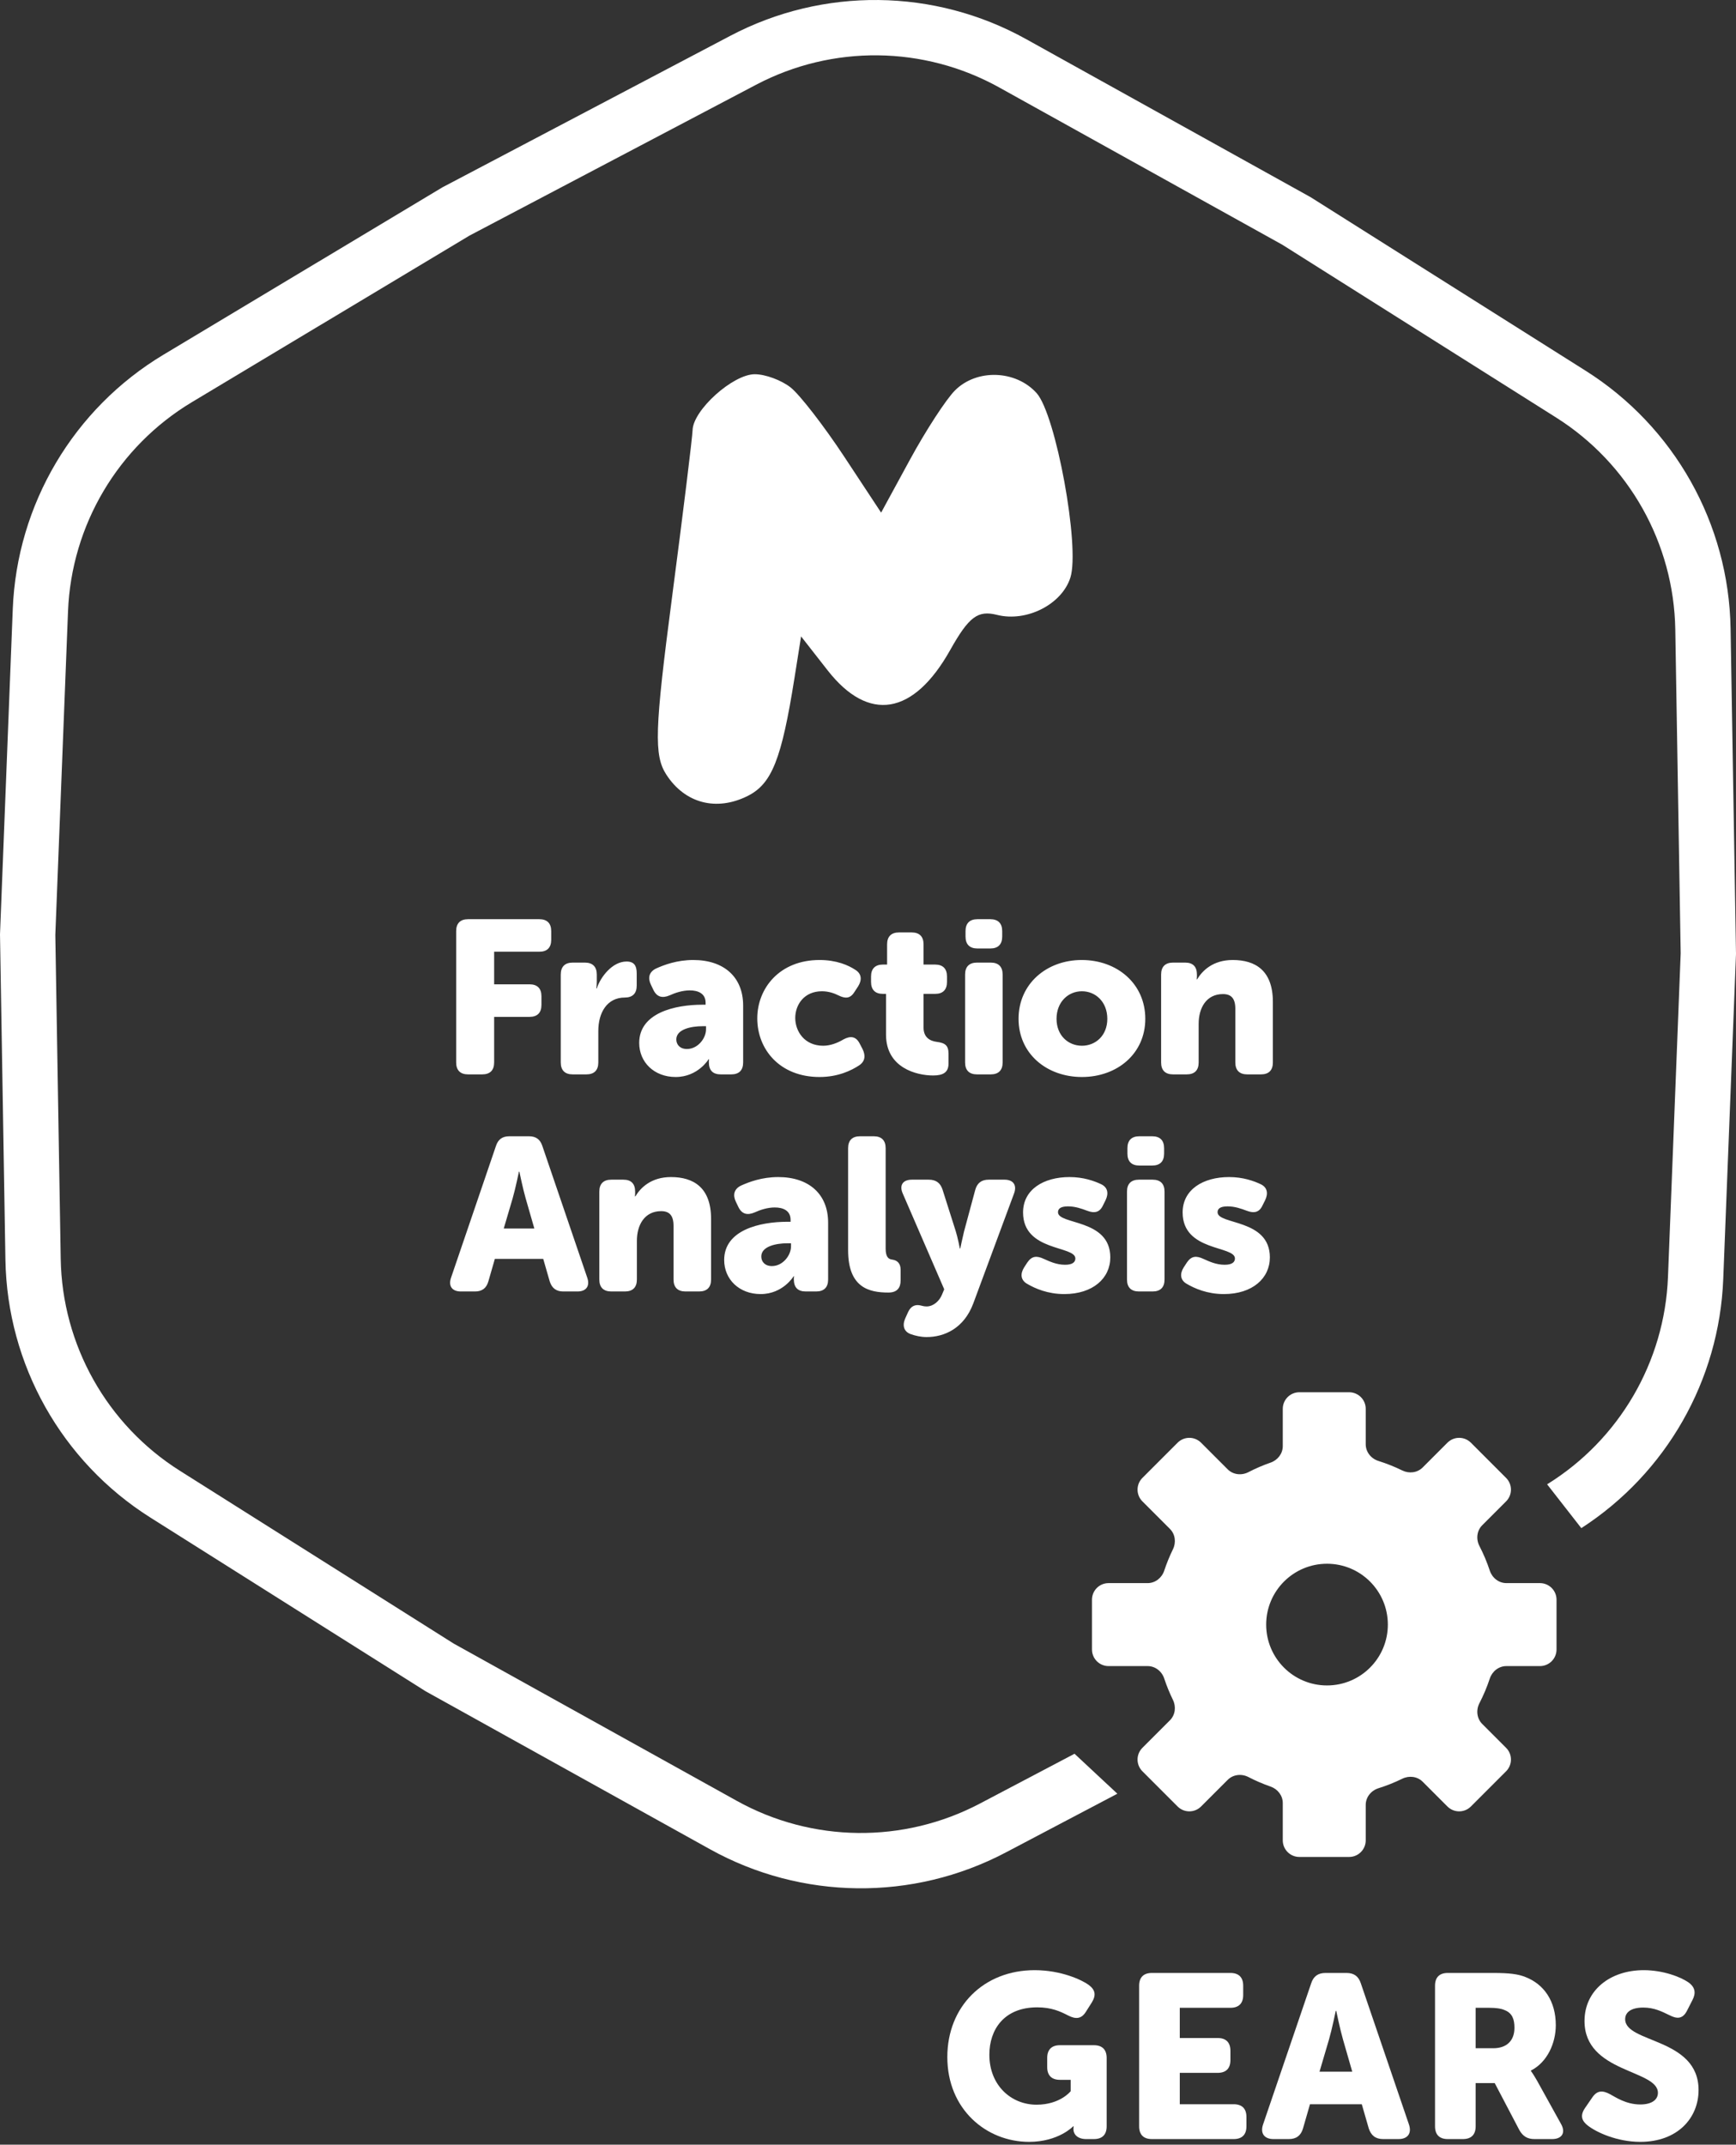
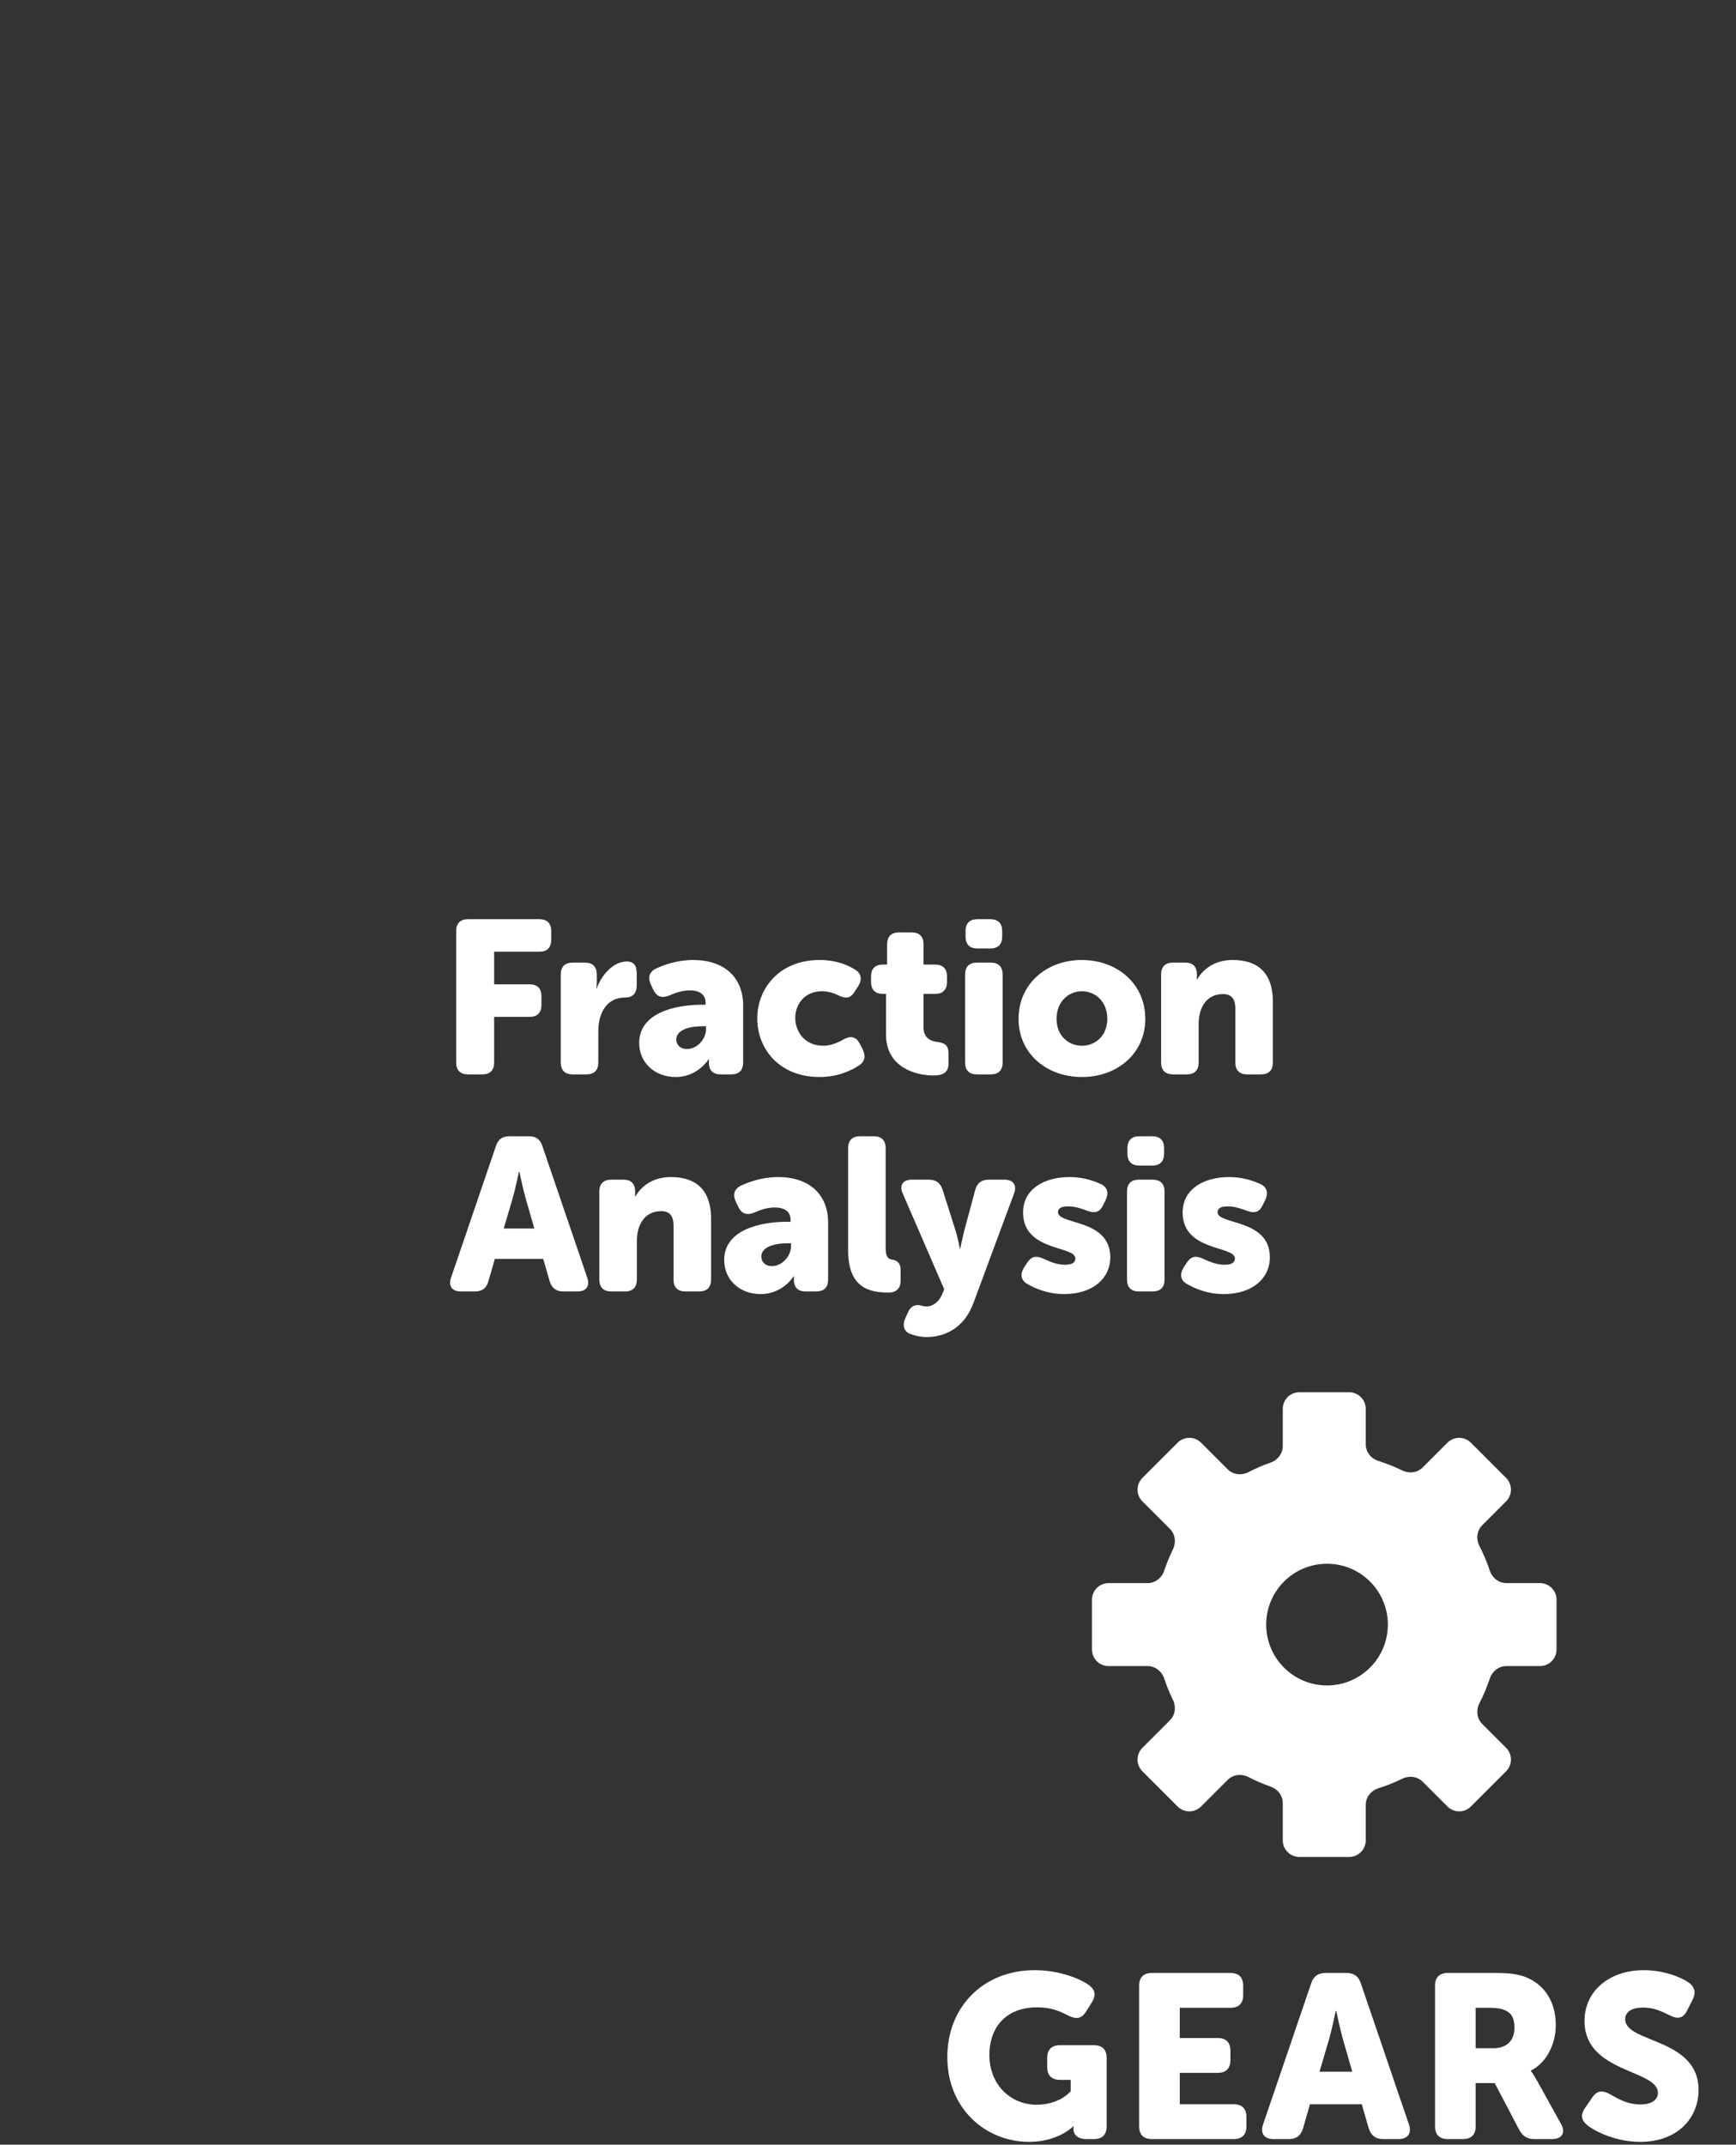
<svg xmlns="http://www.w3.org/2000/svg" width="200" height="247" viewBox="0 0 200 247" fill="none">
  <rect x="0" y="0" width="200" height="247" fill="#333333" stroke="none" />
-   <path fill-rule="evenodd" clip-rule="evenodd" d="M97.266 52.602C94.929 49.062 92.153 45.476 91.097 44.633C90.038 43.791 88.176 43.1 86.956 43.1C84.444 43.1 79.858 47.22 79.791 49.537C79.766 50.38 78.697 59.069 77.416 68.846C75.421 84.056 75.328 86.998 76.769 89.218C78.91 92.521 82.526 93.471 86.126 91.676C88.918 90.283 90.038 87.471 91.524 78.12L92.291 73.296L95.346 77.201C100.073 83.24 105.239 82.389 109.462 74.876C111.628 71.022 112.644 70.259 114.871 70.818C118.275 71.673 122.338 69.606 123.317 66.519C124.44 62.981 121.642 47.721 119.419 45.266C117.014 42.608 112.523 42.463 110.022 44.964C108.997 45.989 106.663 49.575 104.836 52.933L101.512 59.039L97.266 52.602Z" fill="white" />
  <path d="M52.554 122.363V107.238C52.554 106.338 53.029 105.863 53.929 105.863H62.129C63.029 105.863 63.504 106.338 63.504 107.238V108.238C63.504 109.138 63.029 109.613 62.129 109.613H56.929V113.363H61.004C61.904 113.363 62.379 113.838 62.379 114.738V115.738C62.379 116.638 61.904 117.113 61.004 117.113H56.929V122.363C56.929 123.263 56.454 123.738 55.554 123.738H53.929C53.029 123.738 52.554 123.263 52.554 122.363ZM64.604 122.363V112.238C64.604 111.338 65.079 110.863 65.979 110.863H67.379C68.279 110.863 68.754 111.338 68.754 112.238V113.038C68.754 113.463 68.704 113.838 68.704 113.838H68.754C69.179 112.513 70.554 110.738 72.179 110.738C73.054 110.738 73.354 111.213 73.354 112.113V113.513C73.354 114.413 72.879 114.888 71.979 114.888C69.929 114.888 68.929 116.638 68.929 118.738V122.363C68.929 123.263 68.454 123.738 67.554 123.738H65.979C65.079 123.738 64.604 123.263 64.604 122.363ZM73.641 120.113C73.641 116.663 77.741 115.713 80.916 115.713H81.291V115.488C81.291 114.413 80.416 114.063 79.466 114.063C78.641 114.063 77.791 114.338 77.141 114.638C76.316 114.988 75.691 114.838 75.291 114.038L74.991 113.413C74.616 112.638 74.766 111.963 75.541 111.563C76.516 111.113 78.016 110.563 79.866 110.563C83.416 110.563 85.616 112.538 85.616 115.813V122.363C85.616 123.263 85.141 123.738 84.241 123.738H83.041C82.141 123.738 81.666 123.288 81.666 122.338V122.238C81.666 122.088 81.691 121.988 81.691 121.988H81.641C81.641 121.988 80.416 124.038 77.841 124.038C75.366 124.038 73.641 122.338 73.641 120.113ZM77.916 119.713C77.916 120.313 78.341 120.813 79.141 120.813C80.391 120.813 81.341 119.588 81.341 118.538V118.188H80.941C79.616 118.188 77.916 118.538 77.916 119.713ZM87.243 117.288C87.243 113.838 89.793 110.563 94.418 110.563C96.368 110.563 97.743 111.163 98.568 111.713C99.268 112.163 99.318 112.863 98.868 113.588L98.443 114.238C97.968 115.013 97.393 115.038 96.593 114.638C96.093 114.388 95.443 114.163 94.693 114.163C92.643 114.163 91.618 115.713 91.618 117.238C91.618 118.763 92.668 120.438 94.843 120.438C95.693 120.438 96.543 120.088 97.168 119.713C97.993 119.263 98.618 119.363 99.043 120.188L99.368 120.813C99.743 121.563 99.668 122.238 98.993 122.688C98.093 123.288 96.543 124.038 94.418 124.038C89.818 124.038 87.243 120.838 87.243 117.288ZM102.076 119.163V114.463H101.701C100.826 114.463 100.351 113.988 100.351 113.088V112.463C100.351 111.563 100.826 111.088 101.726 111.088H102.201V108.763C102.201 107.863 102.676 107.388 103.576 107.388H105.026C105.926 107.388 106.401 107.863 106.401 108.763V111.088H107.726C108.626 111.088 109.101 111.563 109.101 112.463V113.088C109.101 113.988 108.626 114.463 107.751 114.463H106.401V118.363C106.401 119.463 107.126 119.888 107.901 119.988C108.901 120.113 109.276 120.413 109.276 121.363V122.488C109.276 123.513 108.651 123.863 107.501 123.863C105.601 123.863 102.076 122.988 102.076 119.163ZM112.611 109.238C111.711 109.238 111.236 108.763 111.236 107.863V107.238C111.236 106.338 111.711 105.863 112.611 105.863H114.086C114.986 105.863 115.461 106.338 115.461 107.238V107.863C115.461 108.763 114.986 109.238 114.086 109.238H112.611ZM111.186 122.363V112.238C111.186 111.338 111.661 110.863 112.561 110.863H114.136C115.036 110.863 115.511 111.338 115.511 112.238V122.363C115.511 123.263 115.036 123.738 114.136 123.738H112.561C111.661 123.738 111.186 123.263 111.186 122.363ZM117.346 117.338C117.346 113.288 120.596 110.563 124.621 110.563C128.696 110.563 131.946 113.288 131.946 117.338C131.946 121.363 128.696 124.038 124.646 124.038C120.596 124.038 117.346 121.363 117.346 117.338ZM121.721 117.338C121.721 119.263 123.071 120.438 124.646 120.438C126.221 120.438 127.571 119.263 127.571 117.338C127.571 115.388 126.221 114.163 124.646 114.163C123.071 114.163 121.721 115.388 121.721 117.338ZM133.769 122.363V112.238C133.769 111.338 134.244 110.863 135.144 110.863H136.544C137.444 110.863 137.894 111.338 137.894 112.238V112.463C137.894 112.588 137.869 112.788 137.869 112.788H137.919C138.519 111.788 139.744 110.563 142.019 110.563C144.619 110.563 146.644 111.763 146.644 115.388V122.363C146.644 123.263 146.169 123.738 145.269 123.738H143.694C142.794 123.738 142.319 123.263 142.319 122.363V116.188C142.319 114.988 141.844 114.488 140.894 114.488C138.969 114.488 138.094 116.088 138.094 117.913V122.363C138.094 123.263 137.619 123.738 136.719 123.738H135.144C134.244 123.738 133.769 123.263 133.769 122.363ZM51.96 147.163L57.135 131.988C57.385 131.213 57.885 130.863 58.685 130.863H60.935C61.735 130.863 62.235 131.213 62.485 131.988L67.66 147.163C67.985 148.113 67.535 148.738 66.535 148.738H64.885C64.085 148.738 63.585 148.363 63.335 147.588L62.585 144.988H57.01L56.26 147.588C56.035 148.363 55.535 148.738 54.735 148.738H53.085C52.085 148.738 51.635 148.113 51.96 147.163ZM58.035 141.488H61.56L60.56 138.013C60.235 136.888 59.835 134.938 59.835 134.938H59.785C59.785 134.938 59.385 136.888 59.06 138.013L58.035 141.488ZM69.047 147.363V137.238C69.047 136.338 69.522 135.863 70.422 135.863H71.823C72.722 135.863 73.172 136.338 73.172 137.238V137.463C73.172 137.588 73.147 137.788 73.147 137.788H73.198C73.797 136.788 75.022 135.563 77.297 135.563C79.897 135.563 81.922 136.763 81.922 140.388V147.363C81.922 148.263 81.448 148.738 80.547 148.738H78.972C78.073 148.738 77.597 148.263 77.597 147.363V141.188C77.597 139.988 77.123 139.488 76.172 139.488C74.248 139.488 73.373 141.088 73.373 142.913V147.363C73.373 148.263 72.897 148.738 71.998 148.738H70.422C69.522 148.738 69.047 148.263 69.047 147.363ZM83.431 145.113C83.431 141.663 87.531 140.713 90.706 140.713H91.081V140.488C91.081 139.413 90.206 139.063 89.256 139.063C88.431 139.063 87.581 139.338 86.931 139.638C86.106 139.988 85.481 139.838 85.081 139.038L84.781 138.413C84.406 137.638 84.556 136.963 85.331 136.563C86.306 136.113 87.806 135.563 89.656 135.563C93.206 135.563 95.406 137.538 95.406 140.813V147.363C95.406 148.263 94.931 148.738 94.031 148.738H92.831C91.931 148.738 91.456 148.288 91.456 147.338V147.238C91.456 147.088 91.481 146.988 91.481 146.988H91.431C91.431 146.988 90.206 149.038 87.631 149.038C85.156 149.038 83.431 147.338 83.431 145.113ZM87.706 144.713C87.706 145.313 88.131 145.813 88.931 145.813C90.181 145.813 91.131 144.588 91.131 143.538V143.188H90.731C89.406 143.188 87.706 143.538 87.706 144.713ZM97.708 143.988V132.238C97.708 131.338 98.183 130.863 99.083 130.863H100.658C101.558 130.863 102.033 131.338 102.033 132.238V143.788C102.033 144.763 102.358 145.013 102.758 145.063C103.358 145.138 103.758 145.488 103.758 146.238V147.463C103.758 148.313 103.358 148.863 102.358 148.863C100.133 148.863 97.708 148.313 97.708 143.988ZM104.606 151.138C104.956 150.363 105.481 150.238 106.006 150.338C106.206 150.388 106.456 150.463 106.756 150.463C107.531 150.463 108.231 149.838 108.531 149.088L108.781 148.488L104.006 137.463C103.581 136.513 104.006 135.863 105.056 135.863H107.006C107.831 135.863 108.331 136.238 108.581 136.988L110.106 141.788C110.331 142.488 110.581 143.788 110.581 143.788H110.631C110.631 143.788 110.881 142.563 111.056 141.863L112.356 137.038C112.581 136.238 113.081 135.863 113.906 135.863H115.731C116.731 135.863 117.181 136.488 116.831 137.438L112.131 150.113C111.056 152.988 108.806 153.988 106.756 153.988C106.081 153.988 105.456 153.838 104.956 153.663C104.131 153.388 103.931 152.663 104.281 151.863L104.606 151.138ZM118.339 147.863C117.589 147.438 117.514 146.713 117.989 145.963L118.364 145.388C118.864 144.663 119.414 144.588 120.264 144.988C120.889 145.263 121.689 145.663 122.714 145.663C123.589 145.663 123.889 145.338 123.889 144.938C123.889 143.438 117.864 144.163 117.864 139.638C117.864 136.988 120.239 135.563 123.214 135.563C124.839 135.563 126.064 136.013 126.864 136.388C127.639 136.763 127.739 137.463 127.364 138.238L127.064 138.838C126.689 139.638 126.089 139.763 125.239 139.438C124.639 139.213 123.889 138.938 123.039 138.938C122.114 138.938 121.889 139.263 121.889 139.613C121.889 141.088 127.914 140.338 127.914 144.813C127.914 147.213 125.914 149.038 122.614 149.038C120.689 149.038 119.239 148.388 118.339 147.863ZM131.263 134.238C130.363 134.238 129.888 133.763 129.888 132.863V132.238C129.888 131.338 130.363 130.863 131.263 130.863H132.738C133.638 130.863 134.113 131.338 134.113 132.238V132.863C134.113 133.763 133.638 134.238 132.738 134.238H131.263ZM129.838 147.363V137.238C129.838 136.338 130.313 135.863 131.213 135.863H132.788C133.688 135.863 134.163 136.338 134.163 137.238V147.363C134.163 148.263 133.688 148.738 132.788 148.738H131.213C130.313 148.738 129.838 148.263 129.838 147.363ZM136.723 147.863C135.973 147.438 135.898 146.713 136.373 145.963L136.748 145.388C137.248 144.663 137.798 144.588 138.648 144.988C139.273 145.263 140.073 145.663 141.098 145.663C141.973 145.663 142.273 145.338 142.273 144.938C142.273 143.438 136.248 144.163 136.248 139.638C136.248 136.988 138.623 135.563 141.598 135.563C143.223 135.563 144.448 136.013 145.248 136.388C146.023 136.763 146.123 137.463 145.748 138.238L145.448 138.838C145.073 139.638 144.473 139.763 143.623 139.438C143.023 139.213 142.273 138.938 141.423 138.938C140.498 138.938 140.273 139.263 140.273 139.613C140.273 141.088 146.298 140.338 146.298 144.813C146.298 147.213 144.298 149.038 140.998 149.038C139.073 149.038 137.623 148.388 136.723 147.863Z" fill="white" />
  <path d="M109.139 236.912C109.139 242.933 113.635 246.679 118.558 246.679C121.957 246.679 123.643 244.886 123.643 244.886H123.696C123.696 244.886 123.669 244.993 123.669 245.154V245.208C123.669 245.85 124.178 246.358 125.141 246.358H126.024C126.987 246.358 127.496 245.85 127.496 244.886V237.019C127.496 236.056 126.987 235.547 126.024 235.547H122.117C121.154 235.547 120.645 236.056 120.645 237.019V238.063C120.645 239.026 121.154 239.535 122.117 239.535H123.348V240.846C123.348 240.846 122.144 242.398 119.415 242.398C116.498 242.398 113.982 240.177 113.982 236.644C113.982 233.754 115.668 231.186 119.495 231.186C121.154 231.186 122.171 231.667 123.054 232.122C123.937 232.577 124.579 232.524 125.088 231.721L125.783 230.624C126.292 229.794 126.211 229.179 125.409 228.59C124.633 228.028 122.251 226.904 119.2 226.904C113.34 226.904 109.139 231.079 109.139 236.912Z" fill="white" />
  <path d="M131.237 244.886C131.237 245.85 131.745 246.358 132.708 246.358H142.128C143.091 246.358 143.599 245.85 143.599 244.886V243.816C143.599 242.853 143.091 242.344 142.128 242.344H135.919V238.732H140.281C141.245 238.732 141.753 238.223 141.753 237.26V236.19C141.753 235.226 141.245 234.718 140.281 234.718H135.919V231.239H141.753C142.716 231.239 143.225 230.731 143.225 229.767V228.697C143.225 227.734 142.716 227.225 141.753 227.225H132.708C131.745 227.225 131.237 227.734 131.237 228.697V244.886Z" fill="white" />
  <path d="M145.515 244.672C145.167 245.689 145.648 246.358 146.719 246.358H148.485C149.341 246.358 149.876 245.957 150.117 245.127L150.92 242.344H156.887L157.69 245.127C157.958 245.957 158.493 246.358 159.349 246.358H161.115C162.186 246.358 162.667 245.689 162.32 244.672L156.78 228.429C156.513 227.6 155.978 227.225 155.121 227.225H152.713C151.857 227.225 151.321 227.6 151.054 228.429L145.515 244.672ZM152.017 238.598L153.114 234.878C153.462 233.674 153.89 231.587 153.89 231.587H153.944C153.944 231.587 154.372 233.674 154.72 234.878L155.79 238.598H152.017Z" fill="white" />
  <path d="M165.325 244.886C165.325 245.85 165.833 246.358 166.796 246.358H168.536C169.499 246.358 170.007 245.85 170.007 244.886V239.909H172.202L175.038 245.315C175.44 246.037 175.975 246.358 176.778 246.358H178.811C179.962 246.358 180.417 245.609 179.828 244.592L177.099 239.668C176.644 238.866 176.376 238.518 176.376 238.518V238.464C178.276 237.501 179.239 235.28 179.239 233.246C179.239 230.463 177.875 228.51 175.707 227.68C174.878 227.359 173.941 227.225 171.988 227.225H166.796C165.833 227.225 165.325 227.734 165.325 228.697V244.886ZM170.007 235.895V231.239H171.586C172.362 231.239 172.924 231.319 173.352 231.507C174.235 231.855 174.476 232.577 174.476 233.54C174.476 235.066 173.54 235.895 172.041 235.895H170.007Z" fill="white" />
  <path d="M182.896 244.779C183.913 245.582 186.295 246.679 188.971 246.679C193.279 246.679 195.687 243.923 195.687 240.712C195.687 234.664 187.231 235.333 187.231 232.55C187.231 231.801 187.847 231.212 189.318 231.212C190.576 231.212 191.459 231.667 192.342 232.095C193.091 232.47 193.814 232.631 194.349 231.587L194.991 230.329C195.393 229.553 195.312 228.884 194.536 228.322C193.627 227.68 191.593 226.904 189.372 226.904C185.492 226.904 182.548 229.232 182.548 232.764C182.548 238.758 191.004 238.33 191.004 241.033C191.004 241.782 190.362 242.371 188.971 242.371C187.311 242.371 186.107 241.515 185.492 241.194C184.609 240.712 183.993 240.765 183.458 241.541L182.629 242.746C181.933 243.736 182.334 244.324 182.896 244.779Z" fill="white" />
-   <path fill-rule="evenodd" clip-rule="evenodd" d="M51.135 21.488L50.978 21.571L50.825 21.663L18.839 40.847C8.475 47.063 1.944 58.086 1.47 70.162L0.007 107.431L0 107.609L0.003 107.787L0.624 145.08C0.825 157.164 7.106 168.331 17.327 174.78L48.872 194.681L49.022 194.776L49.178 194.863L81.785 212.971C92.35 218.839 105.162 218.983 115.857 213.356L128.728 206.583L123.794 201.98L112.891 207.717C104.098 212.344 93.564 212.225 84.878 207.401L52.271 189.293L20.727 169.391C12.323 164.09 7.16 154.908 6.994 144.974L6.373 107.681L7.836 70.412C8.226 60.484 13.595 51.421 22.116 46.311L54.102 27.127L87.109 9.759C95.903 5.132 106.436 5.251 115.122 10.075L147.729 28.184L179.273 48.085C187.677 53.387 192.84 62.568 193.006 72.503L193.627 109.795L192.164 147.064C191.78 156.854 186.554 165.801 178.24 170.949L182.178 175.996C191.951 169.682 198.072 158.99 198.53 147.314L199.993 110.045L200 109.867L199.997 109.689L199.376 72.397C199.175 60.313 192.894 49.145 182.673 42.697L151.128 22.795L150.978 22.7L150.822 22.614L118.215 4.505C107.65 -1.362 94.838 -1.507 84.143 4.121L51.135 21.488Z" fill="white" />
  <path fill-rule="evenodd" clip-rule="evenodd" d="M157.342 162.257C157.342 161.201 156.486 160.346 155.43 160.346H149.696C148.64 160.346 147.785 161.201 147.785 162.257V166.549C147.785 167.415 147.199 168.164 146.381 168.449C145.499 168.756 144.645 169.124 143.825 169.548C143.038 169.955 142.066 169.851 141.44 169.224L138.372 166.156C137.625 165.41 136.415 165.41 135.669 166.156L131.614 170.211C130.868 170.957 130.868 172.167 131.614 172.914L134.786 176.086C135.402 176.701 135.515 177.65 135.132 178.431C134.745 179.223 134.408 180.044 134.128 180.891C133.852 181.725 133.096 182.327 132.218 182.327H127.715C126.659 182.327 125.804 183.182 125.804 184.238V189.972C125.804 191.028 126.659 191.884 127.715 191.884H132.218C133.096 191.884 133.852 192.485 134.128 193.319C134.408 194.166 134.745 194.987 135.132 195.779C135.515 196.56 135.402 197.509 134.787 198.124L131.614 201.297C130.868 202.043 130.868 203.253 131.614 204L135.669 208.054C136.415 208.801 137.625 208.801 138.372 208.054L141.44 204.987C142.067 204.36 143.038 204.255 143.826 204.662C144.645 205.086 145.499 205.454 146.381 205.761C147.199 206.046 147.785 206.795 147.785 207.661V211.953C147.785 213.009 148.64 213.865 149.696 213.865H155.43C156.486 213.865 157.342 213.009 157.342 211.953V207.871C157.342 206.981 157.959 206.218 158.808 205.952C159.757 205.654 160.675 205.286 161.556 204.855C162.337 204.472 163.285 204.585 163.901 205.2L166.754 208.054C167.501 208.801 168.711 208.801 169.458 208.054L173.512 204C174.259 203.253 174.259 202.043 173.512 201.297L170.763 198.547C170.136 197.92 170.032 196.949 170.439 196.161C170.908 195.253 171.31 194.303 171.635 193.319C171.912 192.485 172.667 191.884 173.545 191.884H177.411C178.467 191.884 179.323 191.028 179.323 189.972V184.238C179.323 183.182 178.467 182.327 177.411 182.327H173.545C172.667 182.327 171.912 181.725 171.635 180.891C171.31 179.907 170.908 178.958 170.439 178.049C170.032 177.261 170.136 176.29 170.763 175.663L173.512 172.914C174.259 172.167 174.259 170.957 173.512 170.211L169.458 166.156C168.711 165.41 167.501 165.41 166.754 166.156L163.901 169.01C163.286 169.625 162.337 169.738 161.556 169.356C160.675 168.924 159.757 168.557 158.808 168.259C157.959 167.992 157.342 167.229 157.342 166.339V162.257ZM152.882 194.113C156.752 194.113 159.89 190.976 159.89 187.105C159.89 183.234 156.752 180.097 152.882 180.097C149.011 180.097 145.873 183.234 145.873 187.105C145.873 190.976 149.011 194.113 152.882 194.113Z" fill="white" />
</svg>